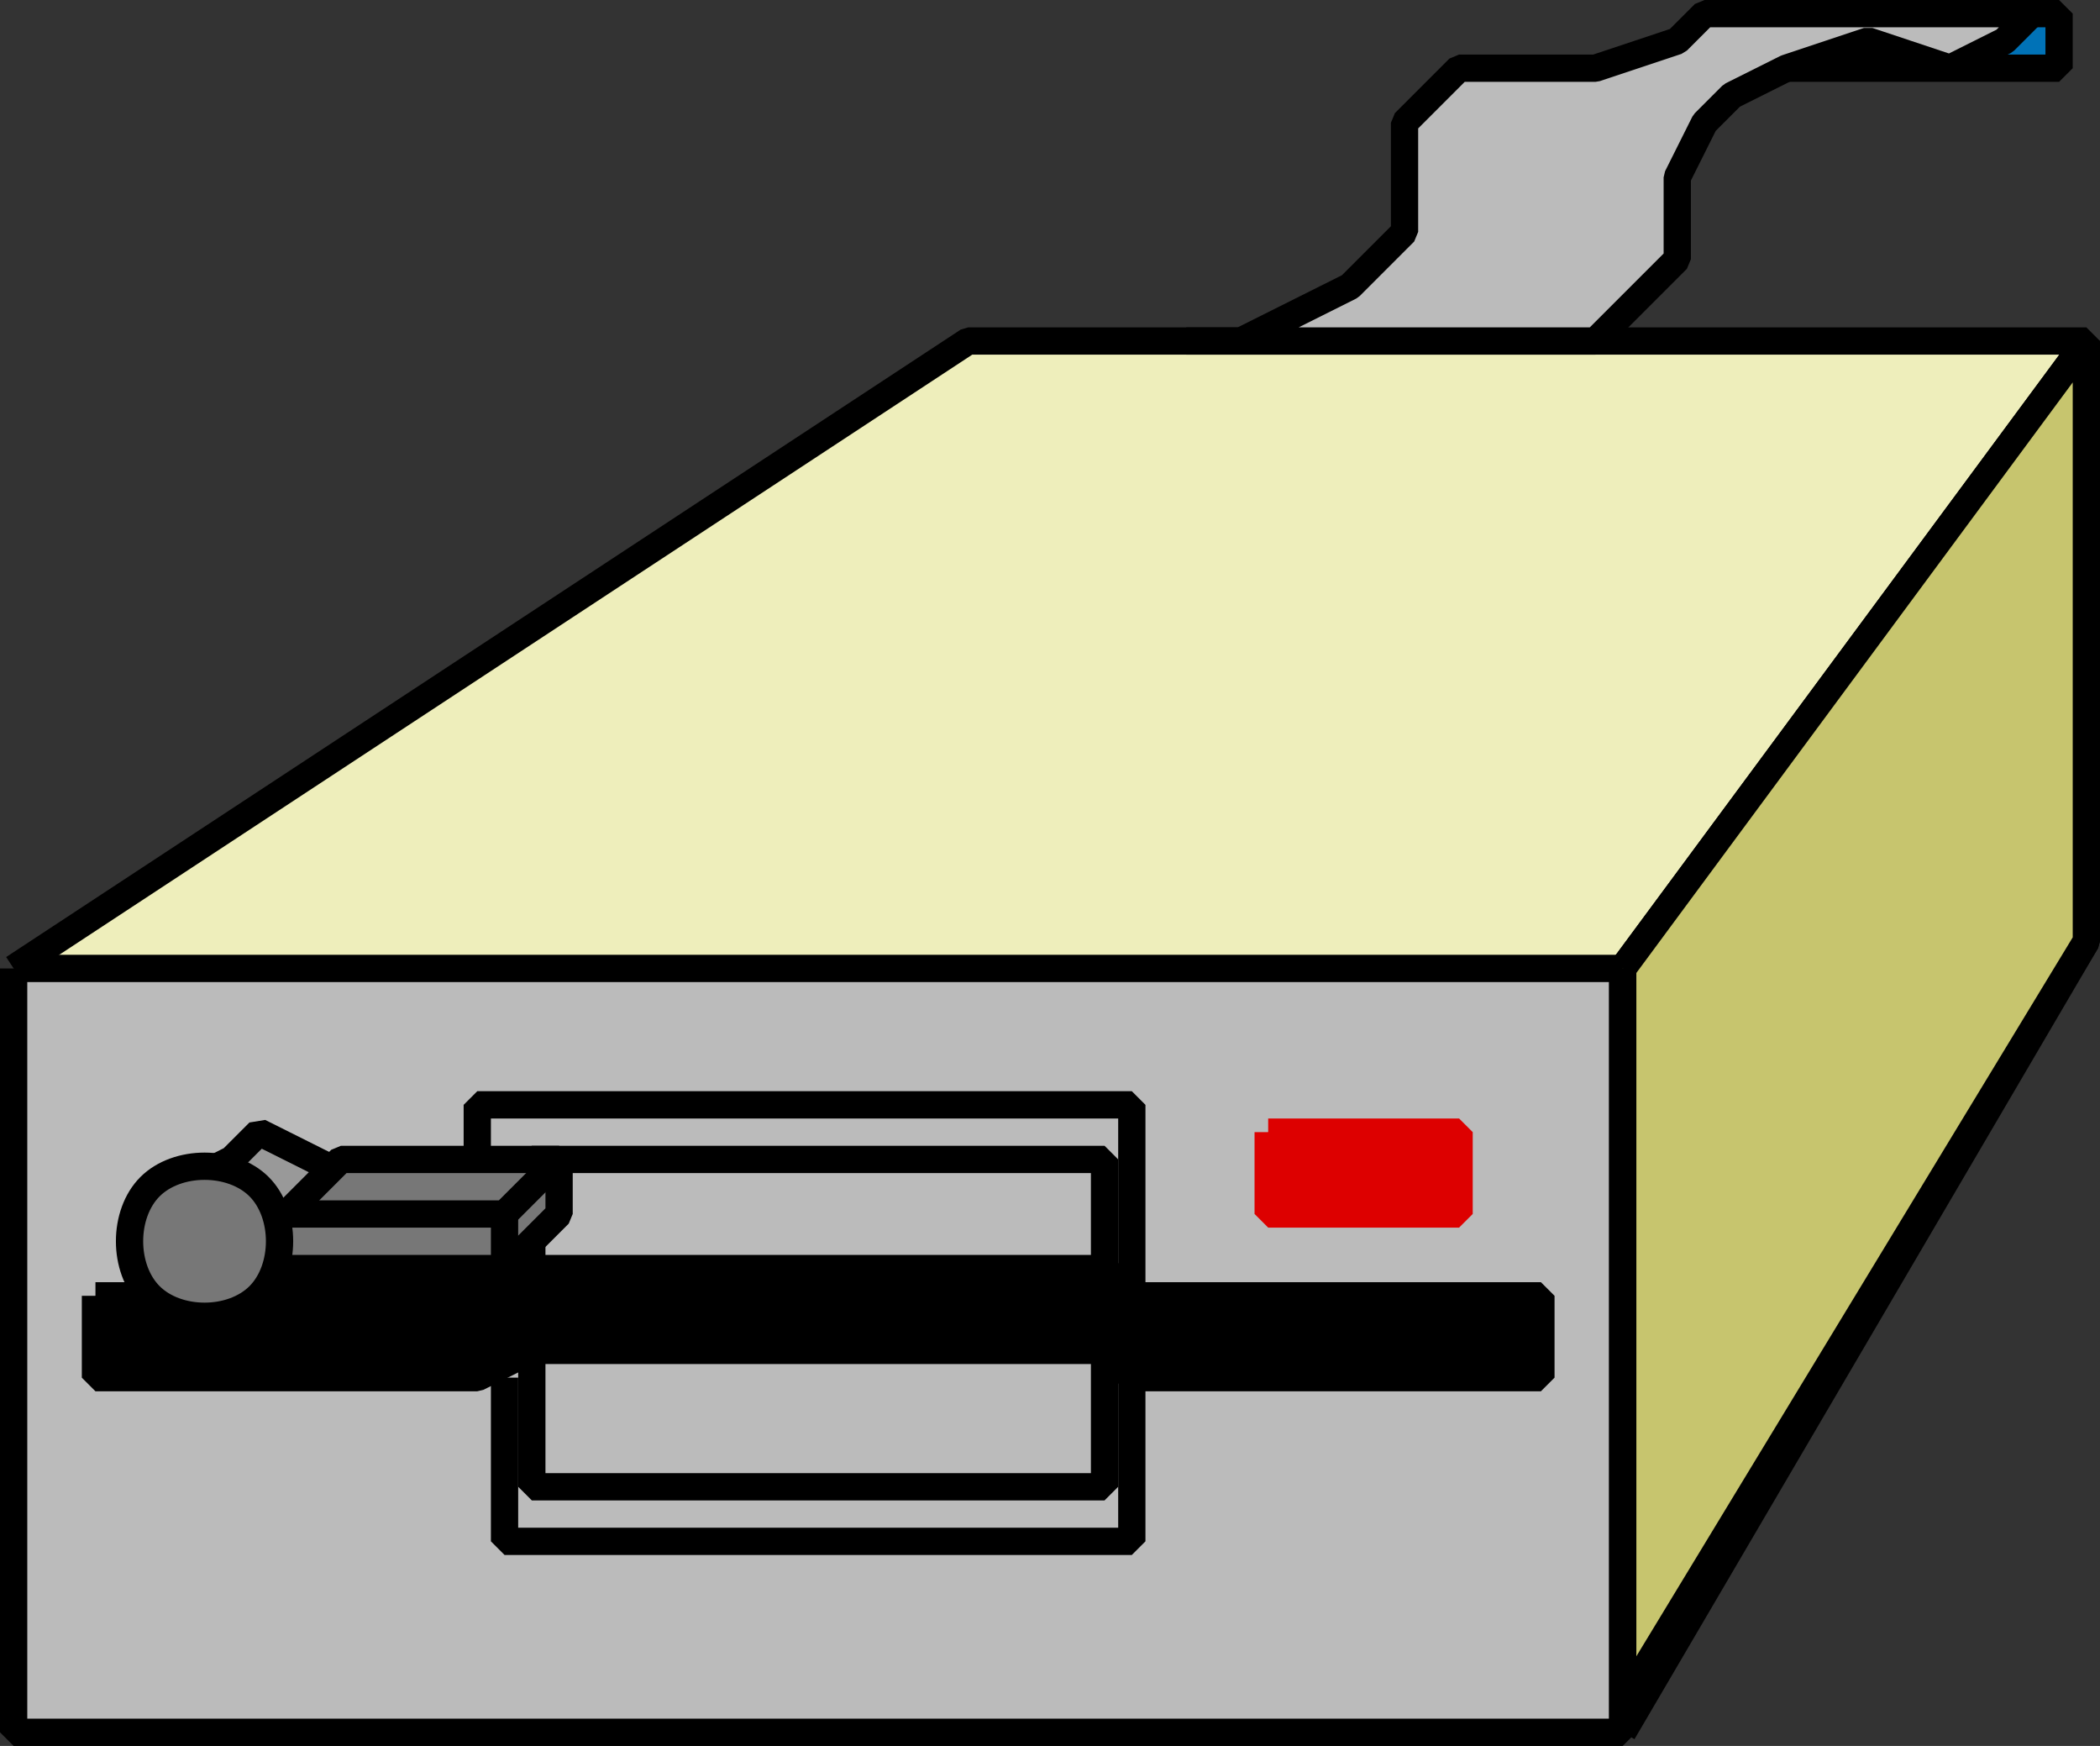
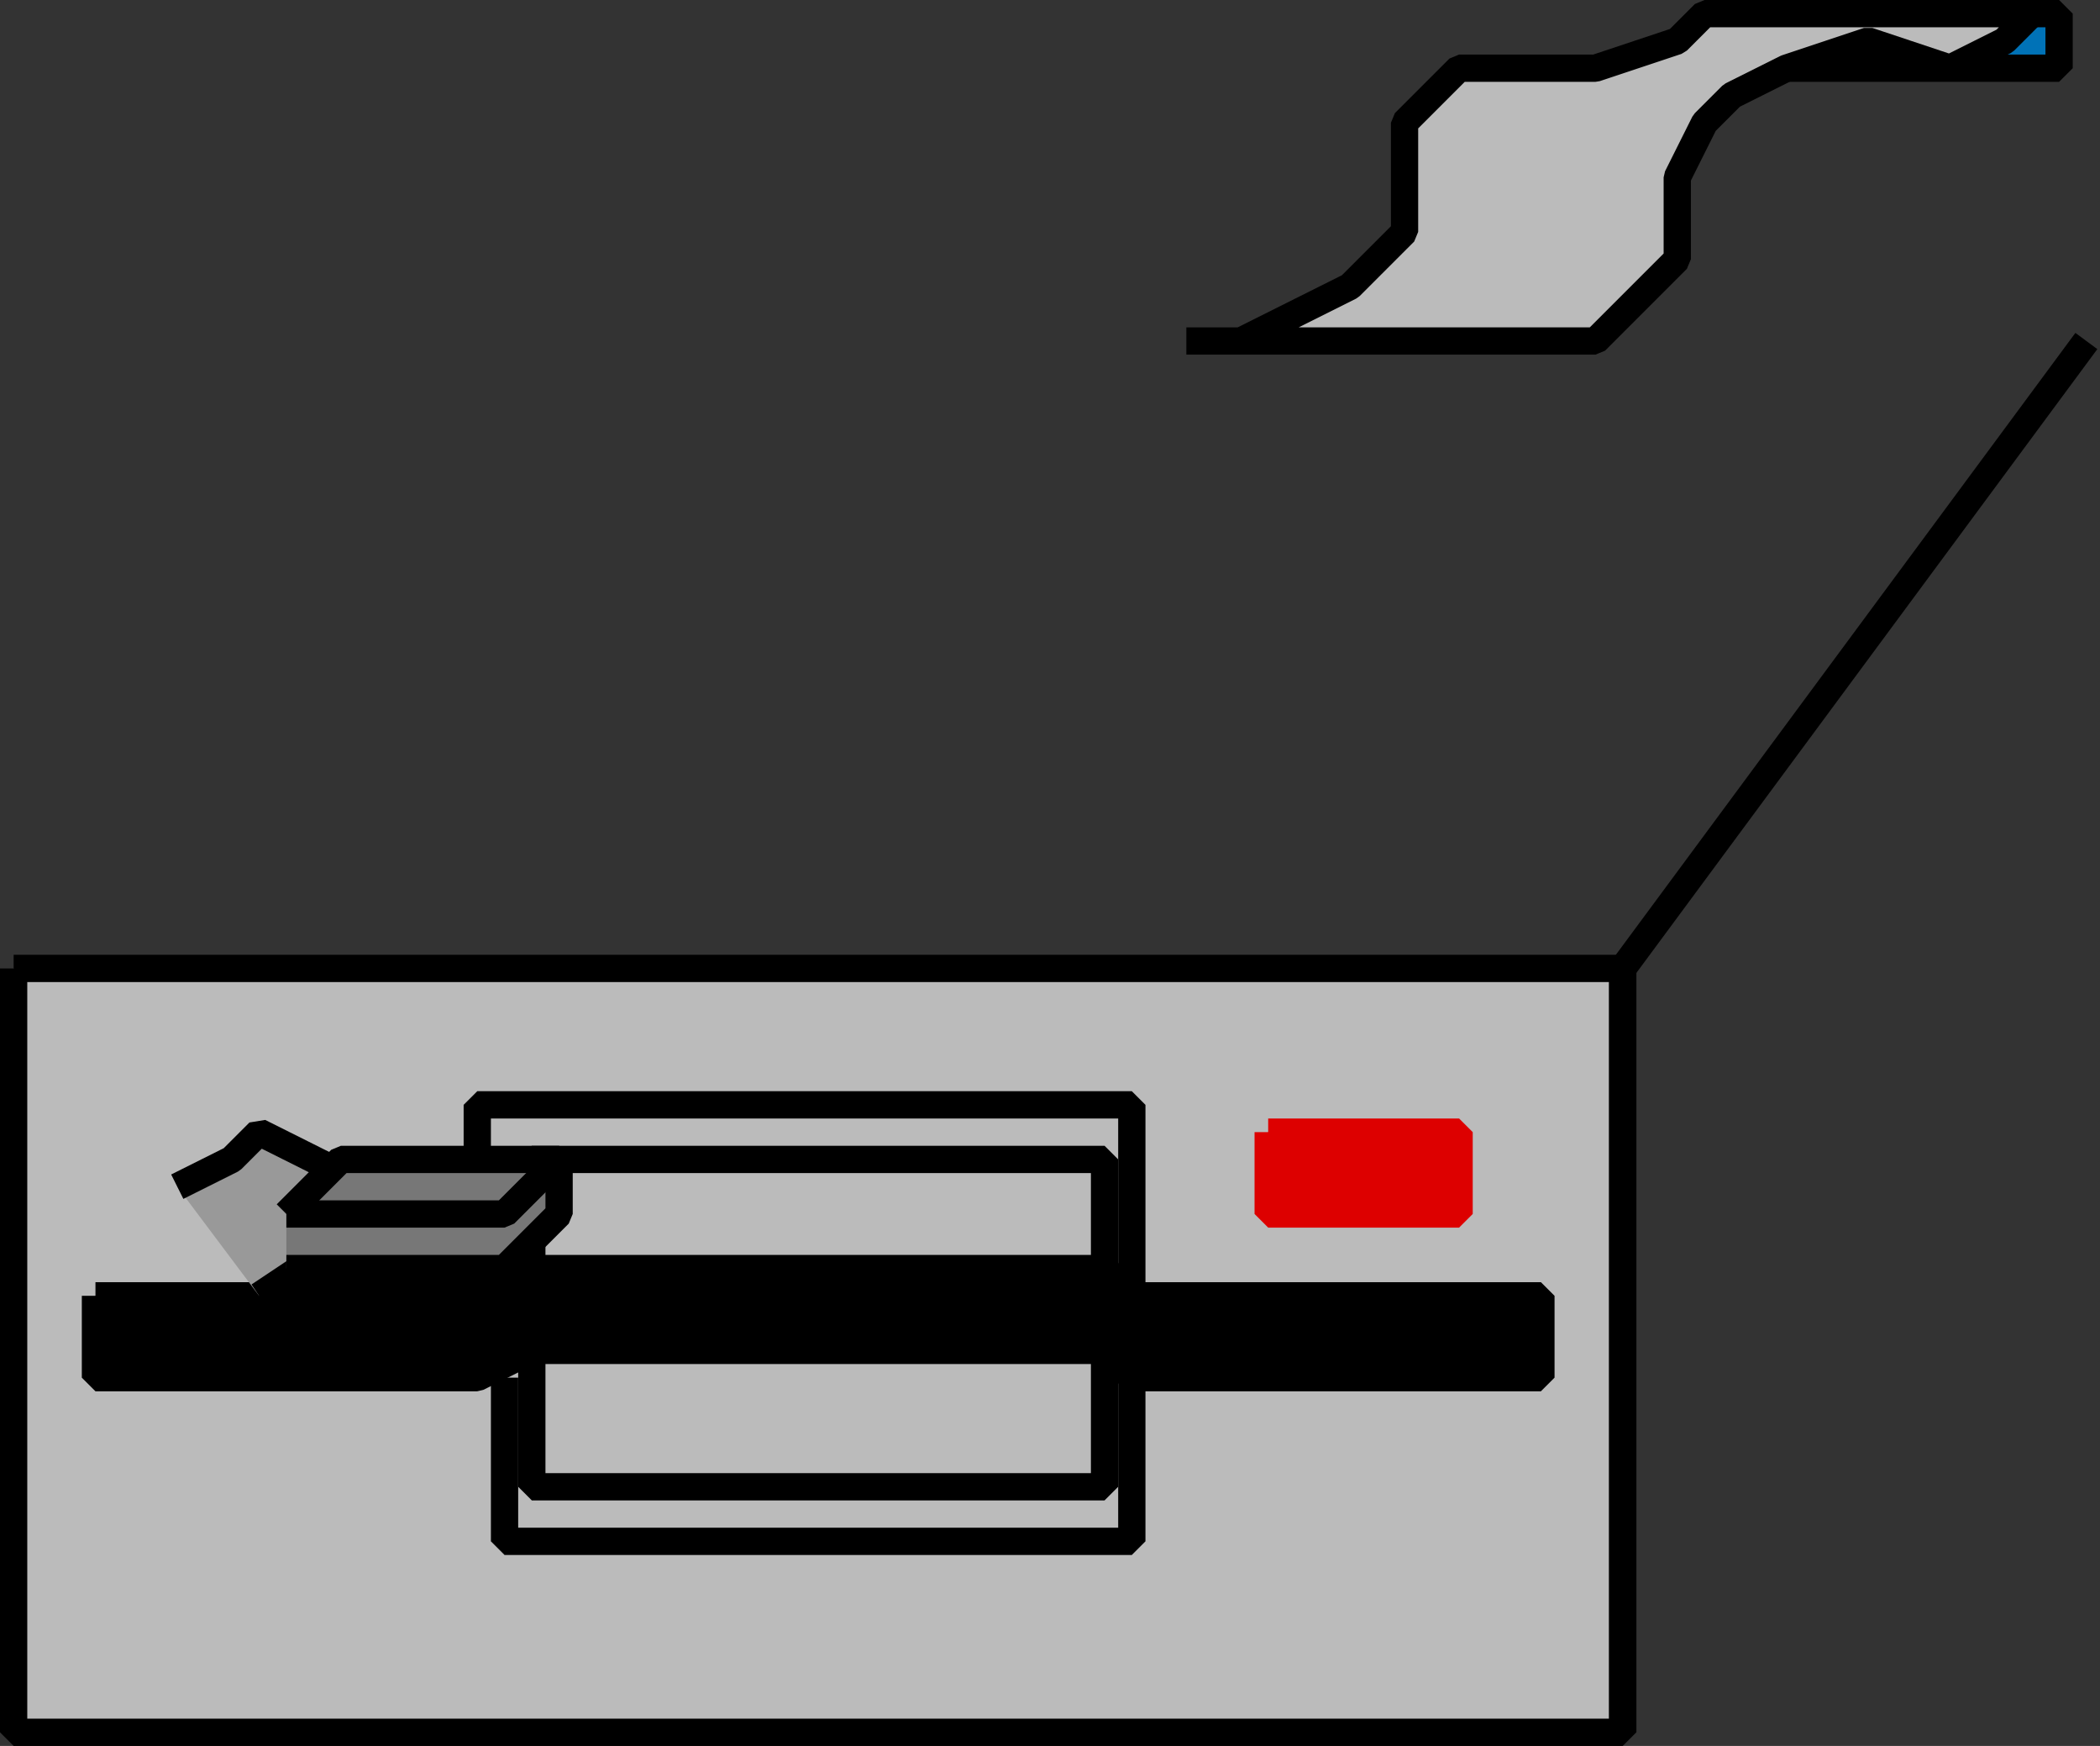
<svg xmlns="http://www.w3.org/2000/svg" width="77" height="64" version="1.2">
  <rect width="100%" height="100%" fill="#333333" stroke="none" />
  <g fill="none" stroke="#000" fill-rule="evenodd" stroke-linejoin="bevel" font-family="'Sans Serif'" font-size="12.5" font-weight="400">
    <path vector-effect="non-scaling-stroke" d="M62.5.5h13v2h-13v-2" fill="#0072b7" />
-     <path vector-effect="non-scaling-stroke" d="m.5 35.5 35-23h41v22l-17 29" fill="#eeb" />
    <path vector-effect="non-scaling-stroke" d="M.5 35.5h59v28H.5v-28" fill="#bbb" />
    <path vector-effect="non-scaling-stroke" d="M17.5 47.5h24v-7h-24v7m2 2v5h21v-5" />
    <path vector-effect="non-scaling-stroke" d="M19.5 47.5v-5h21v5m-22 3v6h23v-6" />
    <path vector-effect="non-scaling-stroke" d="M3.5 47.5h14l2-1h21l1 1h15v3h-15l-1-1h-21l-2 1h-14v-3" fill="#000" />
    <path vector-effect="non-scaling-stroke" d="m59.5 35.5 17-23" />
    <path vector-effect="non-scaling-stroke" d="m6.5 43.5 2-1 1-1 2 1 2 1-1 2-3 2" fill="#999" />
    <path vector-effect="non-scaling-stroke" d="M10.5 46.5h8l2-2v-2h-8l-2 2" fill="#777" />
    <path vector-effect="non-scaling-stroke" d="M10.5 44.5h8l2-2" />
-     <path vector-effect="non-scaling-stroke" d="M9.5 43.5c-1-1-3-1-4 0s-1 3 0 4 3 1 4 0 1-3 0-4" fill="#777" />
-     <path vector-effect="non-scaling-stroke" d="M18.5 44.5v2" />
    <path vector-effect="non-scaling-stroke" d="M43.5 12.5h2l2-1 2-1 2-2v-4l2-2h5l3-1 1-1h12l-1 1-2 1-3-1-3 1-2 1-1 1-1 2v3l-1 1-2 2h-15" fill="#bbb" />
-     <path vector-effect="non-scaling-stroke" d="m59.5 35.5 17-23v22l-17 28" fill="#c7c56e" />
    <path vector-effect="non-scaling-stroke" d="M46.5 41.5h7v3h-7v-3" fill="#d00" stroke="#d00" />
    <path vector-effect="non-scaling-stroke" d="M59.5 35.5v28" fill="#d00" />
  </g>
</svg>